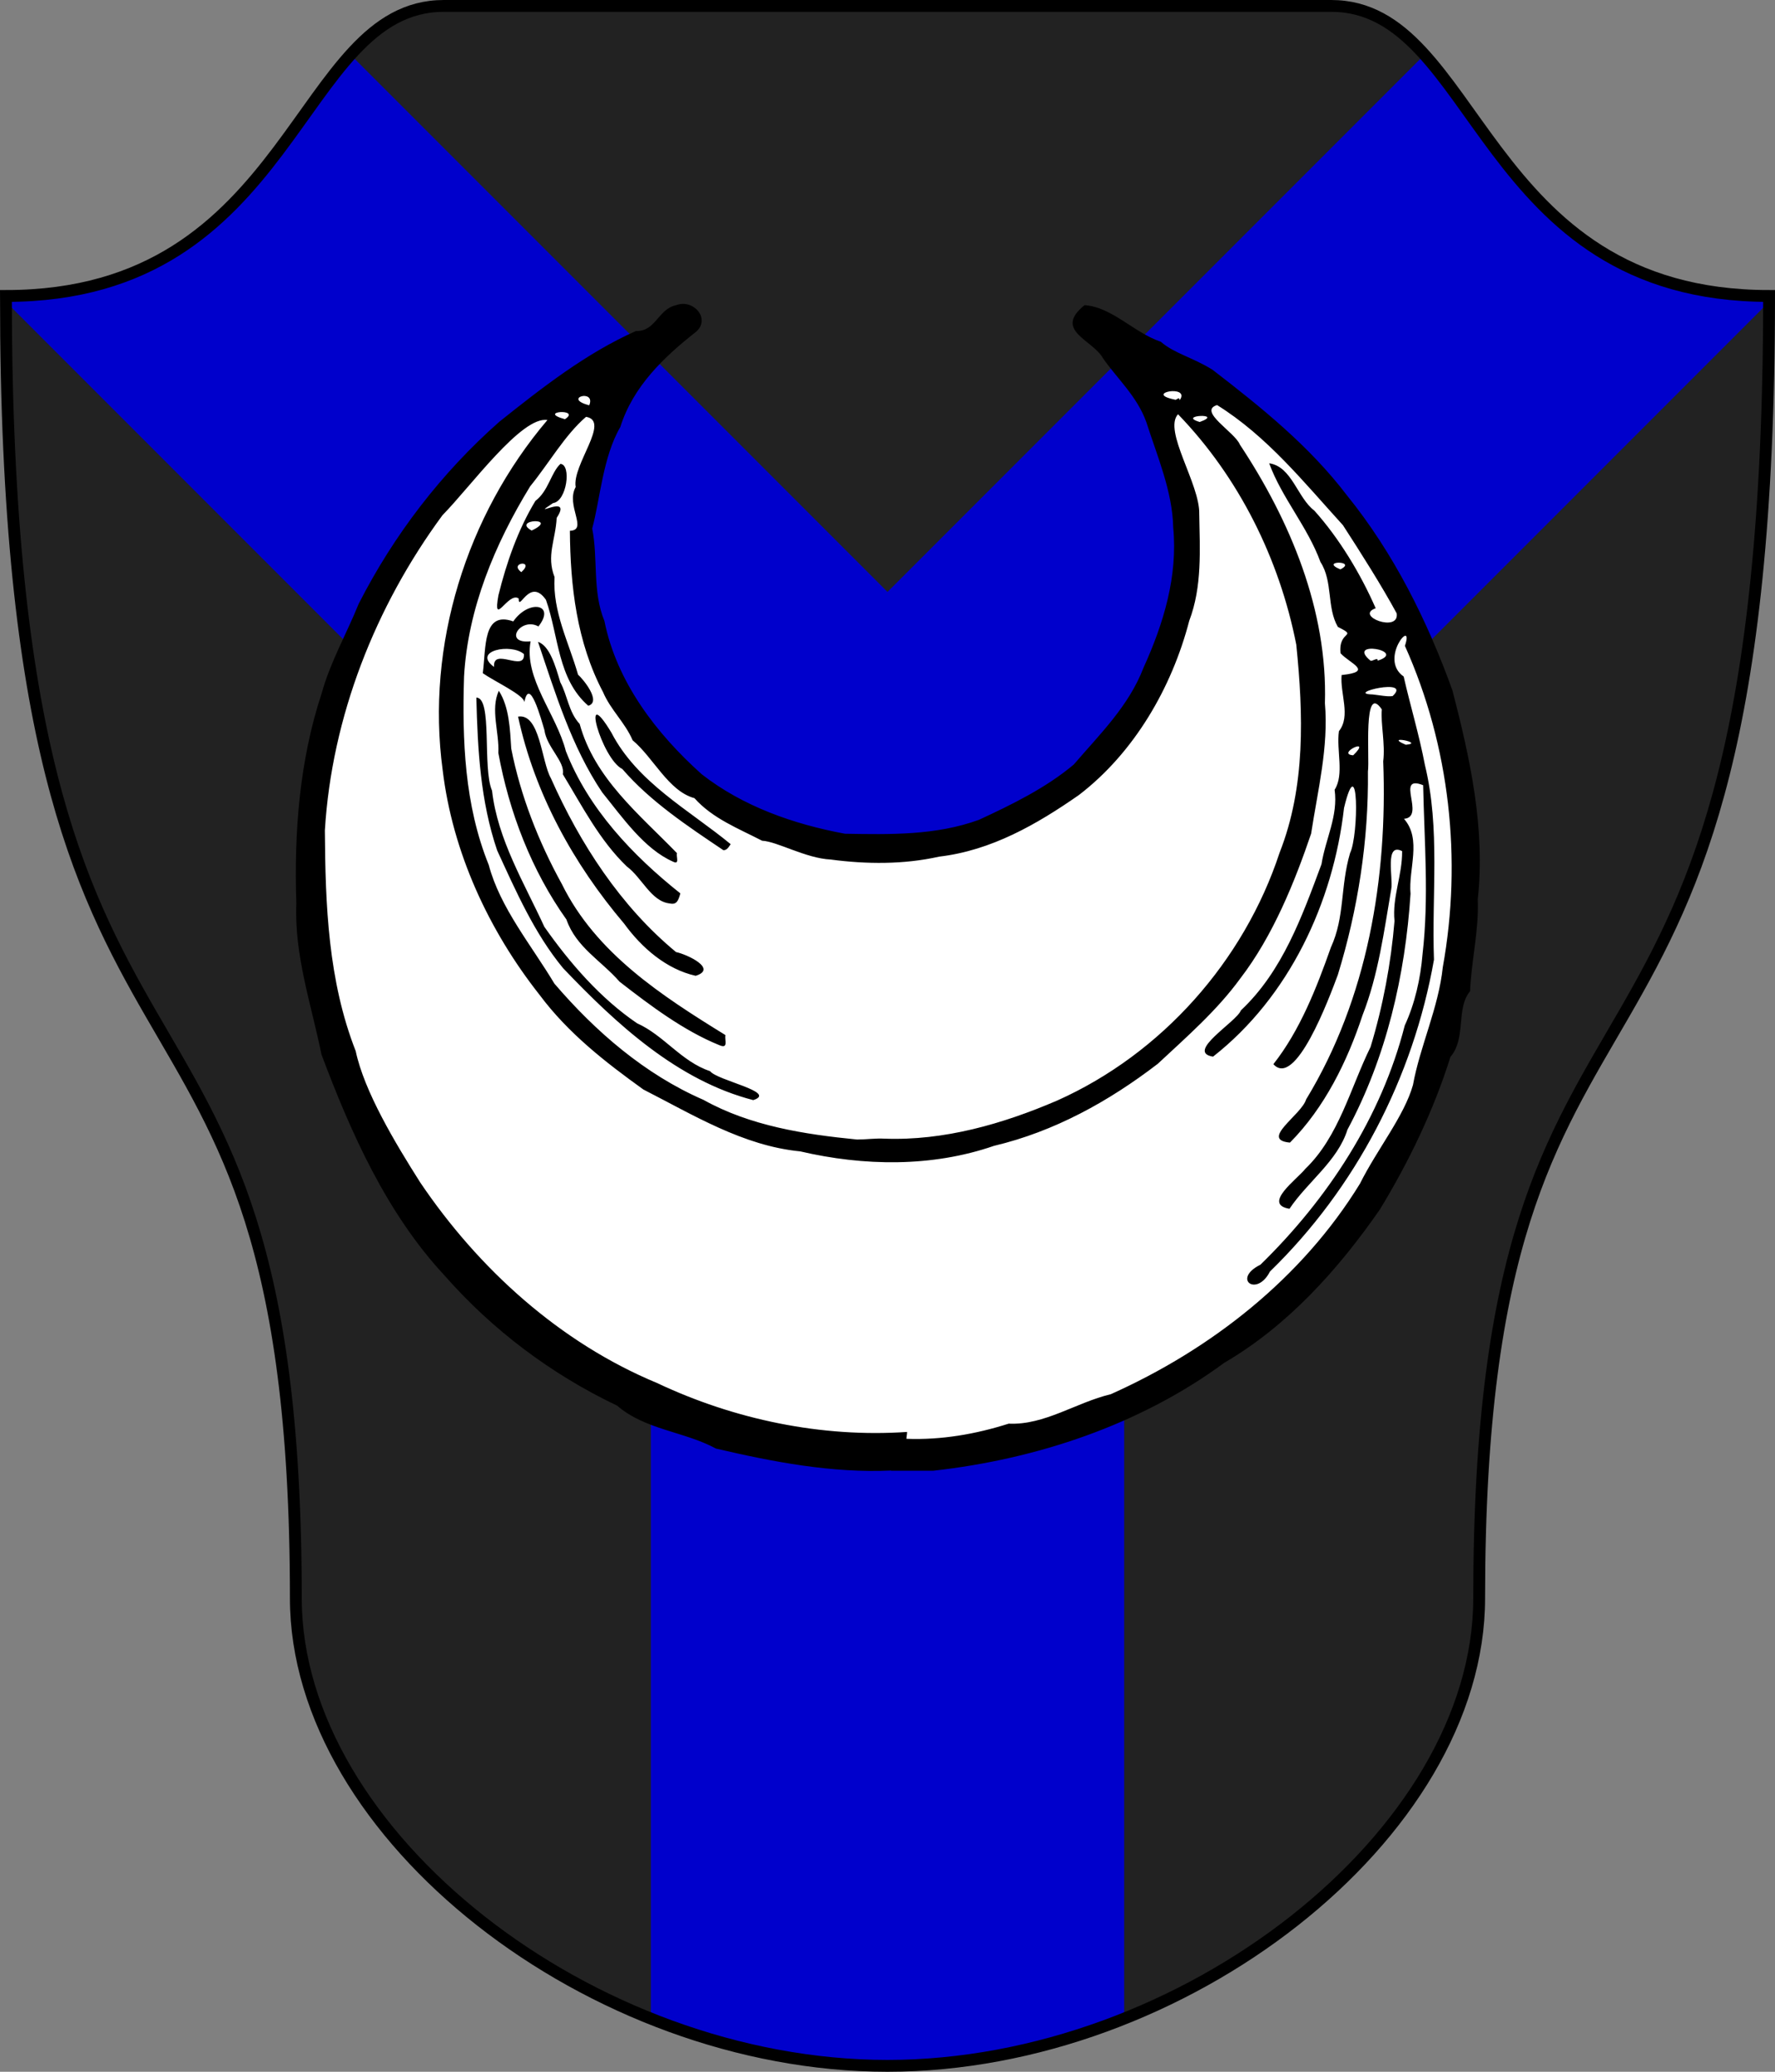
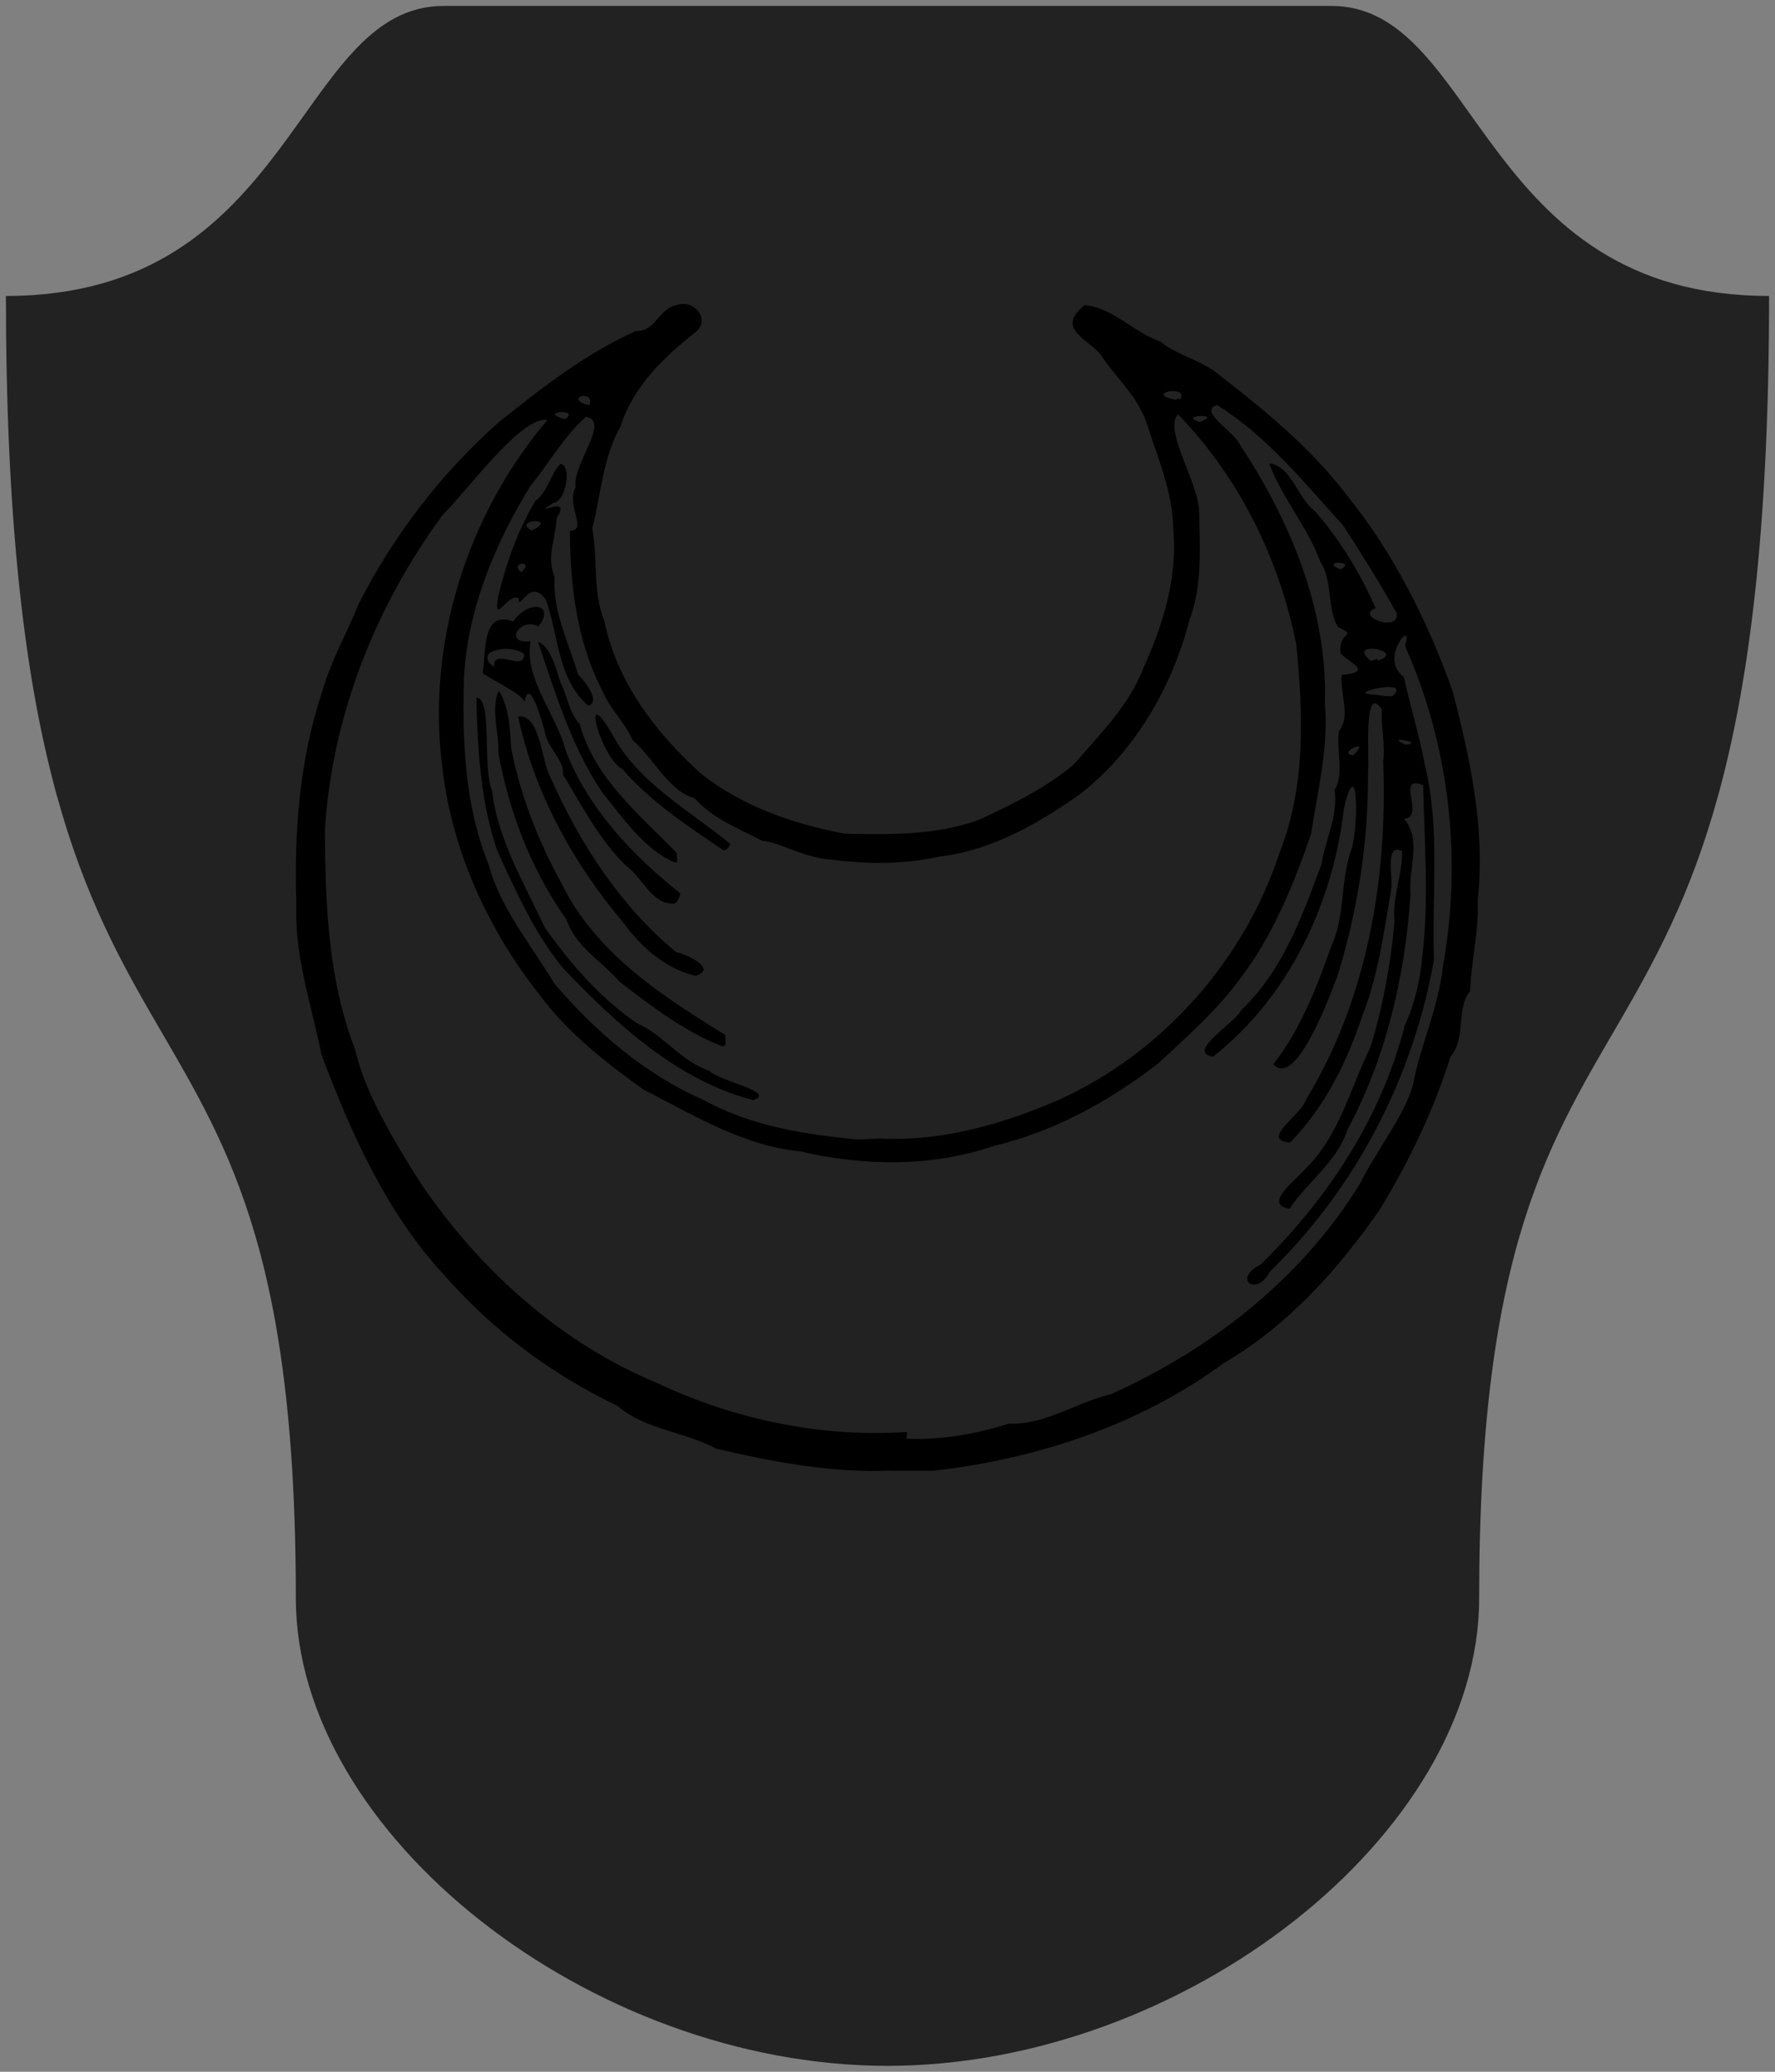
<svg xmlns="http://www.w3.org/2000/svg" width="120px" height="140px" viewBox="0 0 300 350" id="">
  <rect x="0" y="0" width="300" height="350" fill="#808080" stroke="none" />
  <defs>
    <style type="text/css">
            .shield {
                fill: #222222;
            }
            .border {
                fill: none;
                stroke: #000000;
                stroke-width: 2;
            }
            .pattern {
                fill: #0000cc;
            }
            #charge_fill {
                fill: #ffffff;
            }
            #charge_outline {
                fill: #000000;
            }
        </style>
    <style type="text/css">
            .pattern {
                clip-path: url(#boundary);
            }
        </style>
    <clipPath id="boundary">
-       <path d="M 75,1 C 50,1 50,50 1,50 C 1,200 50,150 50,270 C 50,310 100,349 150,349 C 200,349 250,310 250,270 C 250,150 299,200 299,50 C 250,50 250,1 225,1 C 200,1 100,1 75,1 z" id="boundary-italian" class="boundary" />
-     </clipPath>
+       </clipPath>
  </defs>
  <g>
    <path d="M 75,1 C 50,1 50,50 1,50 C 1,200 50,150 50,270 C 50,310 100,349 150,349 C 200,349 250,310 250,270 C 250,150 299,200 299,50 C 250,50 250,1 225,1 C 200,1 100,1 75,1 z" id="italian" class="shield" />
    <path d="M 25,-25 L 150,100 L 275,-25 L 325,25 L 190,160 L 190,350 L 110,350 L 110,160 L -25,25 z" id="shakefork" class="pattern" />
-     <path id="charge_fill" d="m 115.19,51.86 c -3.29,0.15 -4.12,4.69 -7.53,4.56 -10.434,4.87 -19.959,12.22 -28.191,20.19 -9.686,9.78 -17.152,21.64 -22.324,34.43 -6.575,15.56 -7.53,32.94 -6.083,49.63 1.348,6.8 2.574,13.71 4.874,20.25 5.606,15 13.391,29.41 25.395,40.23 6.958,6.74 15.181,11.88 23.729,16.3 4.97,3.71 11.49,4.38 17.04,7 10.79,2.74 22.01,3.96 33.02,3.5 13.14,-0.59 25.96,-4.35 37.83,-9.9 8.21,-4.1 15.98,-9.36 23.11,-14.94 13.69,-11.74 23.25,-27.67 28.63,-44.81 2.7,-3.06 0.81,-7.84 3.28,-11.04 1.29,-12.02 2.71,-24.27 0.23,-36.26 -1.57,-9.78 -4.49,-19.25 -9.01,-28.04 -7.34,-15.43 -18.64,-28.36 -32.29,-38.31 -3.41,-3.12 -8,-4.26 -11.74,-6.76 -4.05,-1.69 -7.26,-5.26 -11.69,-5.84 -1.79,1.02 -2.28,3.39 -0.44,4.56 3.88,2.76 6.22,6.98 9.19,10.65 2.98,5.06 4.38,10.99 5.94,16.59 2.53,12.39 -1.42,25.23 -8,35.68 -4.27,5.59 -8.69,11.43 -15.1,14.67 -6.77,4.05 -14.17,7.13 -22.18,7.1 -6.35,0.44 -12.75,0.17 -18.73,-2.09 -9.78,-2.73 -18.34,-8.8 -24.27,-16.99 -5.46,-6.92 -8.65,-15.47 -9.6,-24.11 0.14,-4.41 -1.325,-8.75 0.22,-12.97 1.14,-7.34 3.6,-14.54 7.77,-20.65 2.6,-3.8 6.62,-6.41 9.7,-9.69 0.65,-1.63 -1.2,-3.15 -2.78,-2.94 z" />
    <path id="charge_outline" d="m 199.39,67.6 c 1.9,-2.71 -6.24,-1.19 -0.86,-0.1 0.32,0.22 0.77,-0.64 0.86,0.1 z m -99.8,0.87 c 1.19,-2.85 -4.659,-1.2 0,0 z m -4.11,2.35 c 2.886,-1.85 -4.917,-1.35 0,0 z m 107.29,0.47 c 4.33,-1.55 -3.99,-1.17 0,0 z m 23.77,24.9 c 3,-1.5 -3.68,-1.52 0,0 z m 6.3,15.43 c 5.17,-1.68 -5.51,-3.57 -1.2,0 0.27,0.15 1.33,-0.68 1.2,0 z m 2.54,5.97 c 3.42,-3.21 -8.27,-0.39 -3.38,-0.27 1.12,0.12 2.59,0.42 3.38,0.27 z m 2.22,8.23 c 3.41,-0.3 -3.98,-1.7 0,0 z m -8.89,1.78 c 3.39,-3.29 -2.99,-0.21 0,0 z M 89.86,89.63 c 4.818,-2.28 -3.508,-1.92 0,0 z m -1.75,7.03 c 2.41,-2.17 -2.205,-1.65 0,0 z m 11.32,22.57 c -5.211,-4.53 -4.983,-11.77 -7.159,-17.9 -2.769,-3.96 -4.608,2.22 -4.611,-0.23 -1.756,-1.2 -4.431,5.11 -3.423,-0.51 1.378,-5.6 3.34,-11.16 6.256,-15.97 2.203,-1.66 2.638,-4.79 4.227,-6.25 1.9,0.11 1.083,6.33 -1.248,6.62 -4.442,2.93 3.498,-1.88 0.614,2.5 -0.182,3.72 -1.778,6.39 -0.359,10 -0.345,5.86 2.394,10.98 3.973,16.49 0.823,0.71 4.02,4.57 1.73,5.25 z m 22.83,24.4 c -5.98,-4.02 -12.37,-8.25 -17.07,-13.71 -3.53,-1.72 -7.207,-15.06 -1.85,-6.14 4.36,8.42 13.1,13.03 20.15,18.83 -0.29,0.43 -0.61,1.05 -1.23,1.02 z m -8.5,1.94 c -4.86,-2.13 -8.56,-7.48 -11.99,-11.72 -5.176,-7.7 -7.914,-16.76 -10.84,-25.42 1.981,0.68 2.94,4.05 3.77,6.83 1.22,2.25 1.399,5.03 3.27,7.04 2.53,9.22 10.08,15.27 16.45,21.83 -0.19,0.51 0.51,2.03 -0.66,1.44 z M 83.5,112.67 c -0.246,-3.43 5.269,1 5.05,-2.17 -2.132,-1.88 -8.829,-0.58 -5.05,2.17 z m 29.71,39.96 c -3.17,-0.33 -4.73,-4.4 -7.26,-6.24 -4.6,-4.41 -7.556,-10.21 -10.83,-15.6 0.437,-2.09 -2.737,-4.57 -3.106,-7.46 -0.54,-1.79 -2.541,-9.2 -3.384,-4.71 -0.07,-1.2 -5.062,-3.51 -7.032,-4.89 0.573,-4.34 -0.03,-10.59 5.154,-8.75 2.582,-3.75 7.257,-2.98 4.253,0.85 -3.035,-1.66 -6.042,2.99 -1.325,2.52 -1.174,6.3 4.343,12.23 5.957,18.54 3.809,9.75 11.273,17.61 19.353,24.04 -0.34,1.21 -0.61,1.96 -1.78,1.7 z m 4.37,12.22 c -4.93,-1.1 -9.12,-4.72 -12.09,-8.81 -8.565,-10.09 -15.125,-21.98 -17.93,-34.98 3.717,-0.59 3.931,7.57 5.547,10.41 4.903,11.03 11.793,21.65 21.153,29.37 1.99,0.43 7.03,2.85 3.32,4.01 z m 3.98,11.71 c -6,-2.43 -11.65,-6.68 -16.85,-10.72 -3.11,-3.56 -7.347,-5.81 -8.975,-10.5 -5.915,-8.31 -9.685,-18.16 -11.508,-28.14 0.187,-3.45 -1.378,-7.35 0.08,-10.5 1.76,2.71 1.894,6.5 2.1,9.77 1.559,7.96 4.631,15.77 8.55,22.87 5.753,11.7 16.913,18.9 27.643,25.52 -0.15,0.91 0.56,2.39 -1.04,1.7 z m 5.75,9.29 c -12.84,-3.31 -23.17,-12.89 -32.14,-22.29 -4.869,-5.89 -7.979,-13.03 -11.143,-19.89 -2.837,-8.34 -3.3,-17.08 -3.519,-25.82 2.779,0 0.983,11.88 2.652,15.72 0.935,8.25 5.47,15.66 8.846,23.01 4.316,6.14 9.484,12.09 15.664,16.29 4.52,2.01 7.49,6.48 12.34,8.09 1.21,1.59 11.48,3.54 7.3,4.89 z m 22.13,6.51 c 10.08,0.39 20.07,-2.49 29.25,-6.44 17.63,-7.88 31.54,-23.52 37.58,-41.87 4.41,-11.18 4.01,-23.43 2.82,-35.14 -2.85,-14.5 -9.71,-28.3 -19.99,-38.93 -2.55,2.78 3.72,11.79 3.59,16.86 0.1,6.07 0.51,12.23 -1.69,18.03 -2.96,11.37 -9.34,22.31 -18.65,29.44 -7.12,4.96 -14.81,9.38 -23.63,10.41 -5.96,1.34 -12.29,1.29 -18.31,0.49 -4.21,-0.2 -9.03,-3.05 -11.61,-3.18 -4.02,-2.08 -8.35,-3.74 -11.43,-7.19 -4.39,-1.18 -6.95,-6.87 -10.45,-9.78 -1.27,-2.98 -3.72,-5.13 -5,-8.14 -4.437,-8.43 -5.534,-17.89 -5.6,-27.25 3.133,-0.1 -0.755,-4.3 0.977,-7.39 -0.648,-3.73 5.943,-11.17 1.752,-11.86 -3.564,3.05 -6.345,7.95 -9.444,11.74 -5.955,9.72 -10.524,20.65 -11.175,32.12 -0.323,10.77 0.07,21.7 4.178,31.85 1.912,7.22 7.206,13.55 11.092,20.04 6.96,8.12 15.32,15.35 25.2,19.64 7.9,4.41 17.09,5.83 25.96,6.7 1.51,0 3.12,-0.23 4.58,-0.15 z m 3.76,50.71 c 5.9,0.22 11.69,-0.78 17.28,-2.56 6.07,0.28 11.42,-3.59 17.25,-4.97 16.99,-7.6 32.31,-19.6 42.12,-35.57 2.89,-5.79 7.48,-11.42 8.96,-16.67 1.19,-6.56 4.32,-13.04 5.04,-19.89 3.29,-18.2 1.18,-37.41 -6.4,-54.3 1.67,-4.96 -4.53,2.2 -0.21,5.18 1.12,4.94 2.6,9.76 3.59,14.95 2.62,10.75 1.13,21.93 1.53,32.89 -3.51,19.92 -13.21,38.58 -27.72,52.68 -2.24,4.41 -6.46,1.25 -1.6,-1.16 11.38,-11.11 20.42,-24.89 24.38,-40.4 1.7,-3.67 2.67,-7.91 3.01,-12.07 1.1,-9.52 0.3,-19.01 0.1,-28.53 -4.86,-1.91 0.52,5.4 -3.24,5.68 3.06,3.47 0.72,8.47 1.11,12.67 -0.9,13.81 -4.09,27.6 -10.66,39.84 -1.67,5.32 -6.73,8.79 -9.8,13.37 -4.62,-0.76 1.24,-4.95 2.68,-6.75 5.69,-5.47 7.61,-13.67 11.02,-20.58 2.1,-6.9 3.46,-14.15 4.05,-21.28 -0.41,-4.05 1.33,-7.72 1.29,-11.81 -3.01,-1.53 -1.48,4.57 -1.84,6.42 -1.2,7 -2.18,14.5 -4.85,21.29 -2.59,7.84 -6.42,15.63 -12.27,21.53 -5.17,-0.47 1.94,-4.66 2.73,-7.29 10.38,-17.05 13.79,-37.4 13.03,-57.12 0.37,-2.95 -0.45,-6.42 -0.23,-8.77 -3.22,-4.7 -2.03,8.27 -2.35,10.49 0.13,11.59 -1.69,23.31 -5.09,34.36 -1.53,4.09 -7.16,19.21 -10.89,15.08 4.48,-5.68 7.29,-12.85 9.72,-19.73 2.39,-5.21 1.56,-10.23 3.24,-15.93 1.49,-3.06 1.48,-17.98 -1.02,-7.63 -1.83,16.03 -9.3,31.95 -22.14,42.02 -4.75,-0.76 4.01,-5.9 4.71,-7.82 7.03,-6.6 10.34,-15.88 13.62,-24.69 0.68,-4.29 2.84,-8.16 2.22,-12.58 1.66,-2.57 0.27,-6.71 0.73,-9.9 2.04,-2.56 0.17,-6.33 0.45,-9.48 5.51,-0.57 1.39,-1.94 -0.18,-3.68 -0.42,-3.95 3.09,-2.67 -0.45,-4.45 -1.92,-3.3 -0.8,-7.67 -2.95,-10.98 -2.16,-5.93 -6.52,-10.81 -8.66,-16.66 3.83,0.53 4.77,5.84 7.63,7.99 4.21,4.69 7.8,10.64 10.37,16.5 -3.68,1.28 4.05,4.21 3.55,0.86 -2.55,-4.69 -5.96,-10.07 -9.08,-14.89 -6.6,-7.25 -12.86,-15.07 -21.28,-20.3 -3.31,1.03 3.02,4.58 3.85,6.67 8.55,12.91 14.85,28.01 14.38,43.7 0.64,7.42 -1.22,14.74 -2.33,22.03 -2.73,8.04 -6.43,17.27 -11.98,24.48 -3.92,5.39 -9.07,9.87 -13.93,14.4 -8.27,6.35 -17.48,11.45 -27.7,13.87 -10.5,3.63 -22.03,3.43 -32.75,0.93 -9.62,-0.93 -18.06,-6.15 -26.5,-10.45 -6.46,-4.64 -12.715,-9.52 -17.523,-15.96 -8.64,-10.94 -14.747,-24.16 -16.405,-38.04 -2.83,-21.04 4,-42.97 17.708,-59.1 -4.35,-0.72 -12.995,11.27 -17.735,16.08 -11.351,15.41 -18.713,34.06 -19.877,53.24 0.08,12.61 0.55,25.39 5.212,37.29 1.439,6.81 6.669,15.52 10.903,22.19 9.871,14.61 23.596,27.06 40.017,33.88 13.04,6.16 27.8,9.26 42.27,8.27 0,0.39 -0.1,0.77 -0.11,1.16 z m -2.59,5.36 c -9.99,0.46 -19.92,-1.45 -29.6,-3.71 -5.43,-2.93 -11.92,-3.13 -16.72,-7.26 -11.112,-5.29 -21.028,-12.74 -29.158,-21.98 -9.775,-10.51 -15.8,-24.03 -20.796,-37.33 -1.727,-8.49 -4.608,-16.74 -4.252,-25.52 -0.403,-11.95 0.533,-24.21 4.306,-35.58 1.464,-5.27 4.175,-9.95 6.242,-15.06 5.925,-11.61 14.01,-22.15 23.787,-30.76 7.187,-5.73 14.677,-11.59 23.071,-15.31 3.36,0.11 3.73,-3.75 6.82,-4.37 2.87,-1.09 5.84,2.28 3.35,4.49 -5.54,4.34 -10.67,9.29 -12.82,16.1 -2.96,5.08 -3.41,12.21 -4.75,17.15 1.01,5 0,10.63 2.06,15.6 2.08,10.34 8.78,19.04 16.45,25.91 7.01,5.46 15.55,8.44 24.21,10.05 7.64,0.13 15.36,0.3 22.64,-2.35 5.51,-2.54 11.38,-5.42 16.04,-9.35 4.4,-5.13 9.29,-9.87 11.78,-16.35 3.39,-7.46 5.81,-15.43 5.02,-23.68 -0.13,-6.11 -2.69,-12.02 -4.54,-17.79 -1.54,-4.37 -5.05,-7.49 -7.33,-10.81 -1.78,-3.17 -8.43,-4.68 -3.11,-8.97 4.66,0.33 8.32,4.64 12.87,6.18 2.35,2.01 5.29,2.6 8.73,4.72 8.25,6.35 16.39,12.89 22.74,21.23 7.91,9.76 13.62,21.25 17.84,32.98 2.98,11.5 5.58,23.32 4.27,35.29 0.22,5.25 -1.09,10.33 -1.3,15.51 -2.44,2.95 -0.59,7.88 -3.32,11.1 -2.83,9.03 -7.03,17.73 -11.93,25.78 -7.02,10.11 -15.54,19.61 -26.28,25.88 -14.27,10.5 -31.69,16.28 -49.17,18.24 -2.38,0 -4.78,0 -7.15,0 z" />
-     <path d="M 75,1 C 50,1 50,50 1,50 C 1,200 50,150 50,270 C 50,310 100,349 150,349 C 200,349 250,310 250,270 C 250,150 299,200 299,50 C 250,50 250,1 225,1 C 200,1 100,1 75,1 z" id="border-italian" class="border" />
  </g>
</svg>